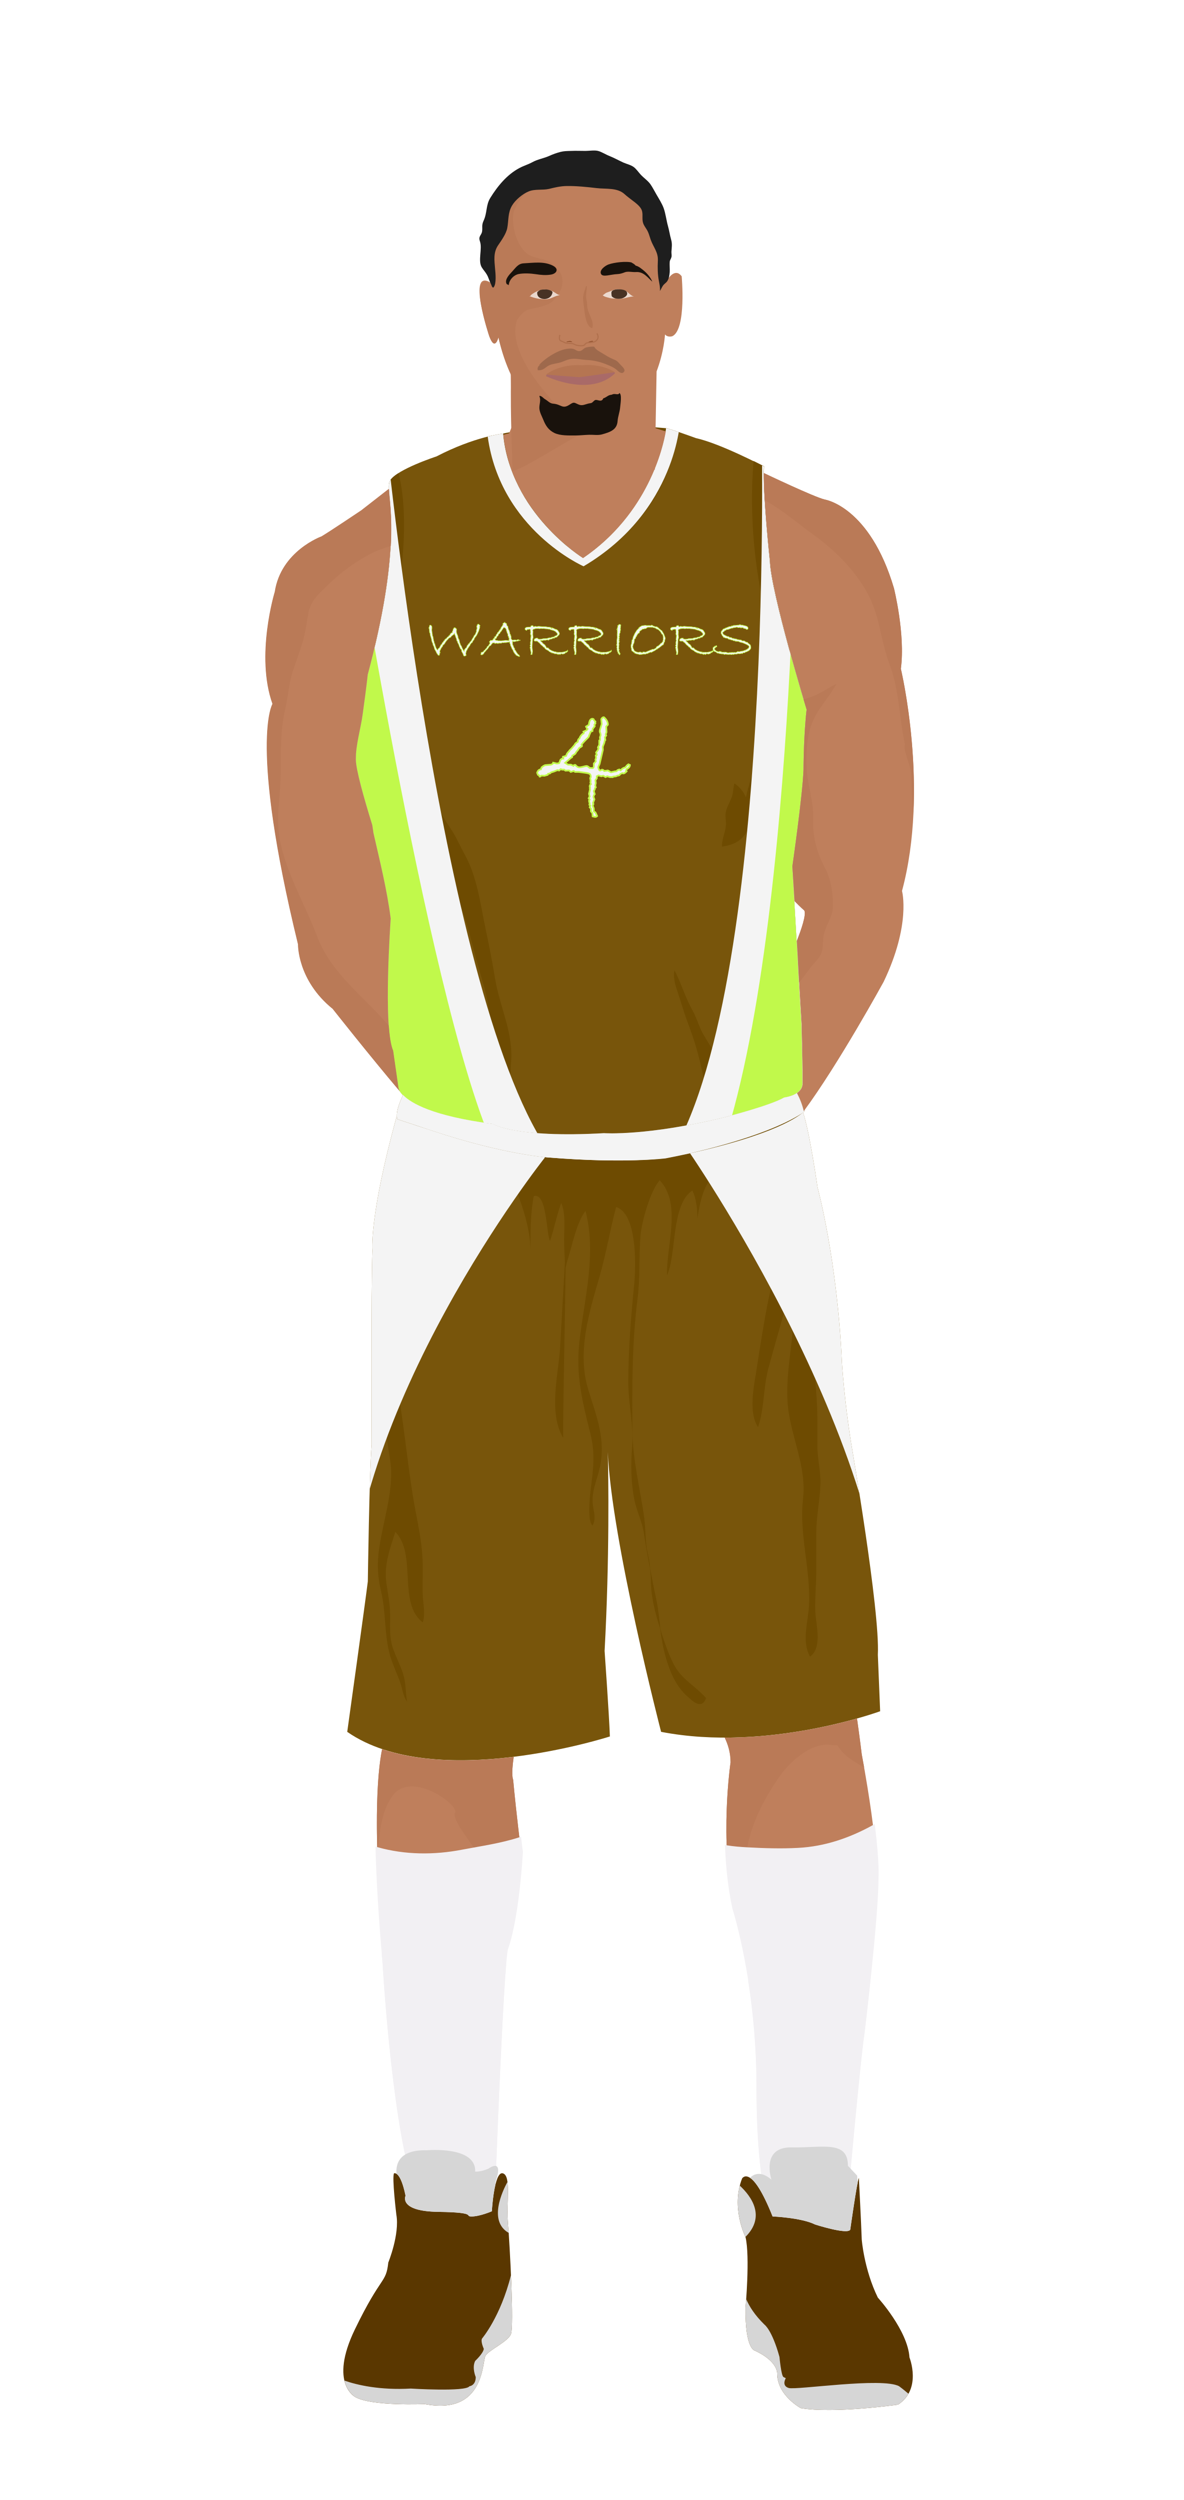
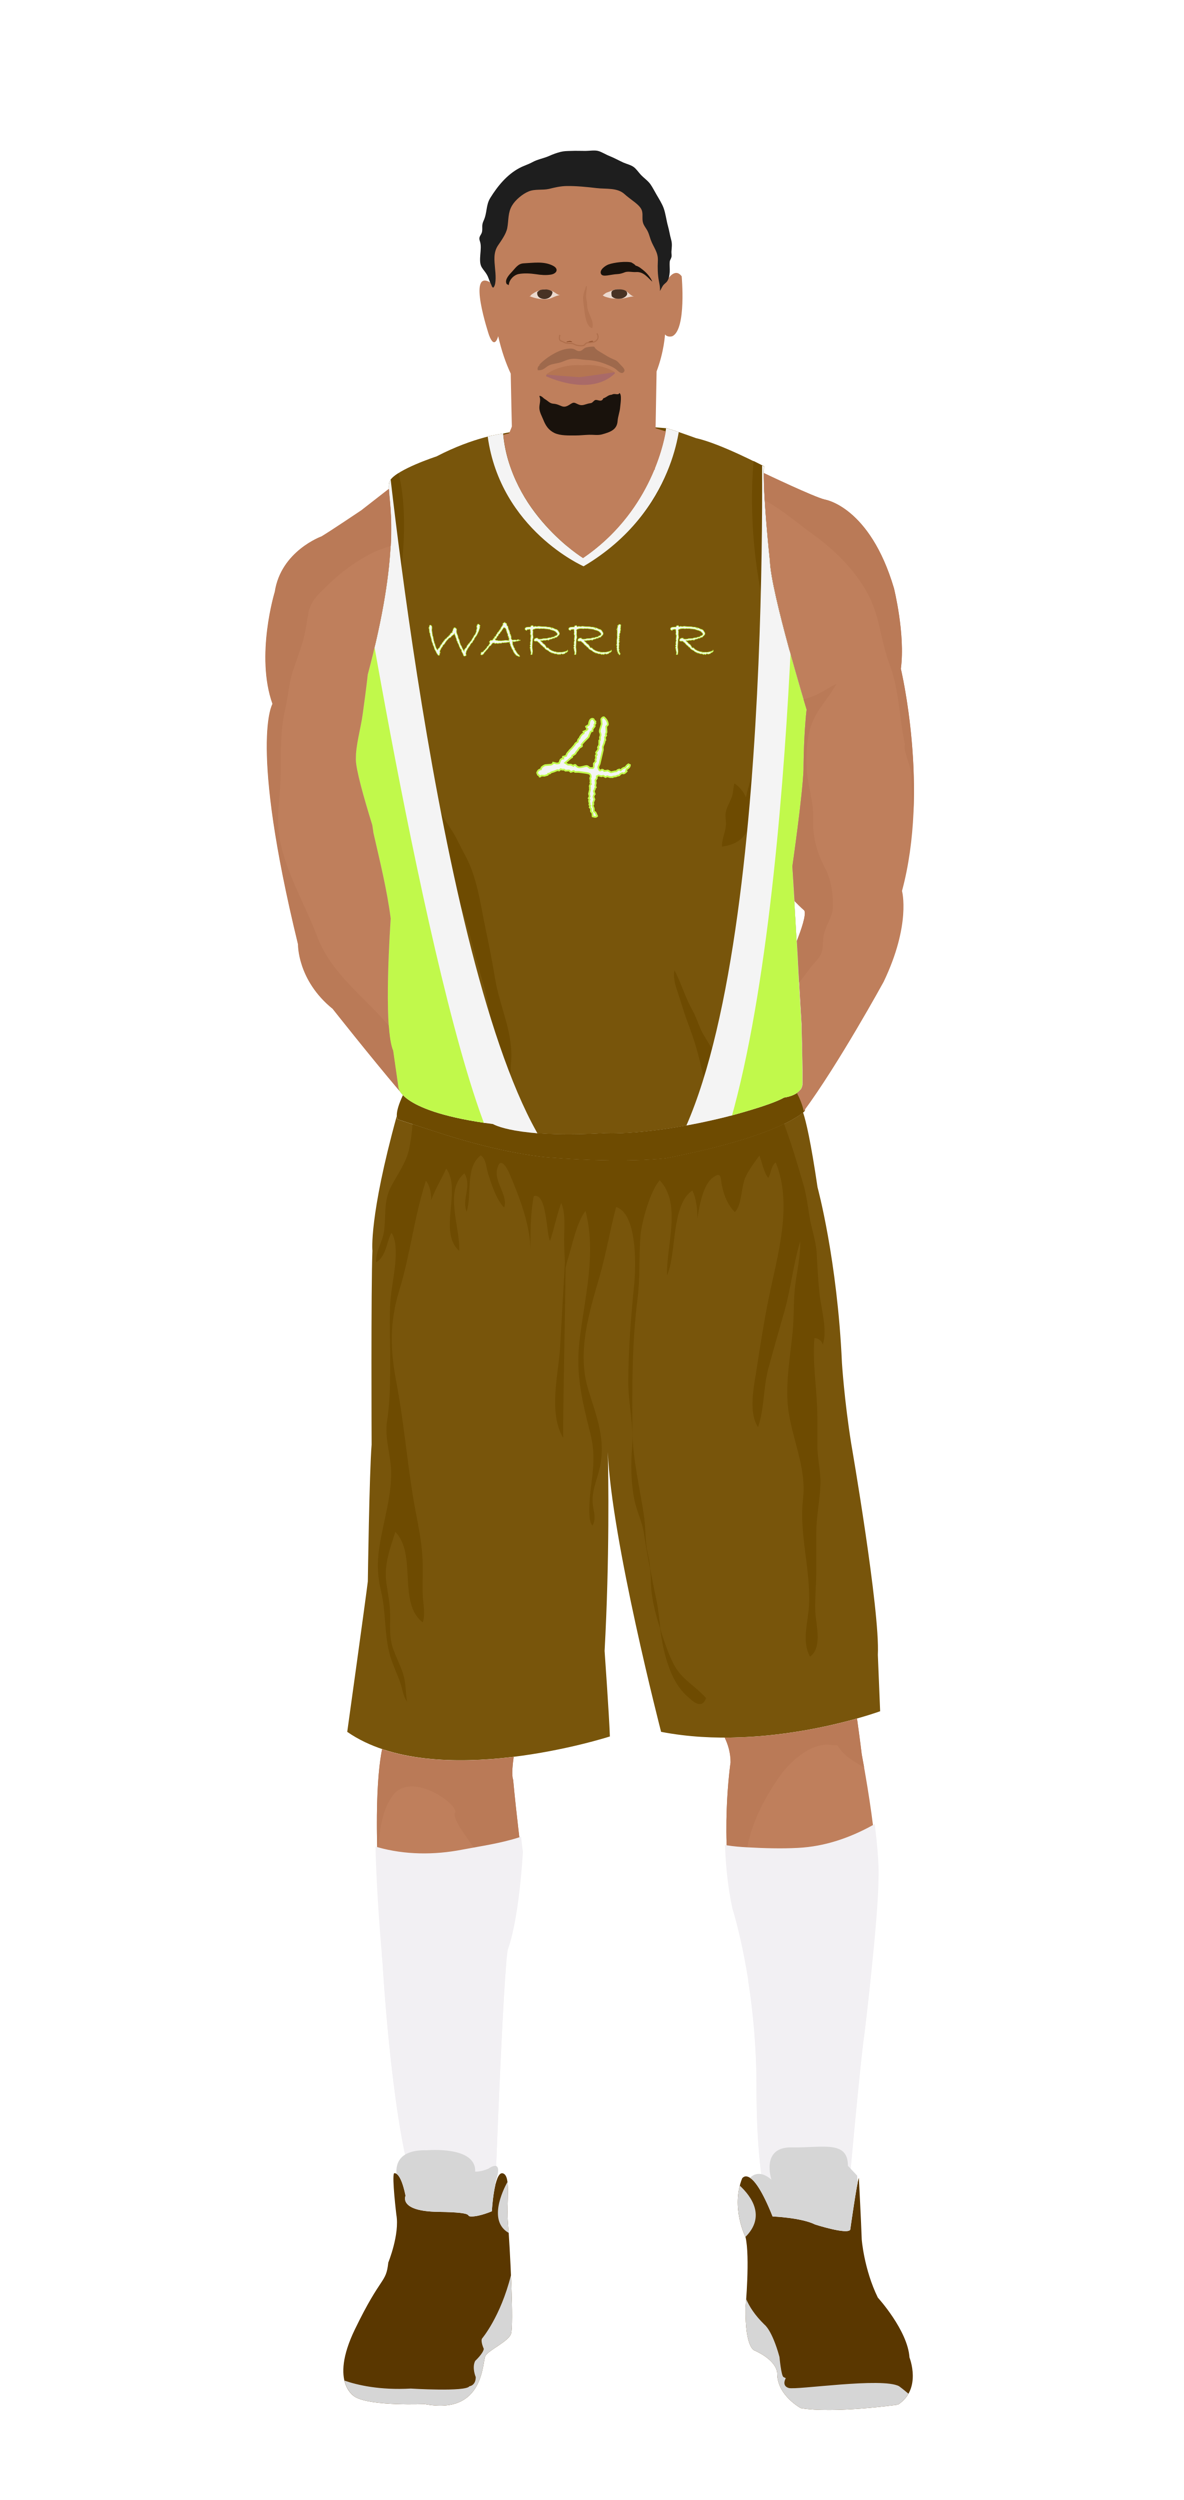
<svg xmlns="http://www.w3.org/2000/svg" xmlns:xlink="http://www.w3.org/1999/xlink" id="s54ba579330416" x="0px" y="0px" width="1029.1px" height="2172px" viewBox="0 0 1029.1 2172">
  <defs>
    <style type="text/css">
									#s54ba579330416 .uniform{fill:#78550b;}
					#s54ba579330416 .uniform.shadow{fill:#6e4b01;}
								
									#s54ba579330416 .headband .base{fill:#F2F0F3;}
					#s54ba579330416 .headband .shadow{fill:#e8e6e9;}
					#s54ba579330416 .skin{fill:#bf7f5c;}
					#s54ba579330416 .skin.shadow{fill:#ba7a57;}
					#s54ba579330416 .arms .wrap {fill:#000000;stroke-width:4;stroke:#000000}
					#s54ba579330416 .legs .wrap {fill:#DCE5EE;stroke-width:4;stroke:#DCE5EE}
					#s54ba579330416 .legs .socks {fill:#F2F0F3;stroke-width:3;stroke:#F2F0F3}
					#s54ba579330416 .shoes .base{fill:#5a3700;}
					#s54ba579330416 .shoes .sole{fill:#d6d6d6;}
								#s54ba579330416 .waist-base .uniform{fill:#694600;}
				</style>
  </defs>
  <g class="uniform uniform-base">
    <g class="jersey jersey-base">
      <path class="uniform" d="M324.6,723.6c5.6,24.6,11.8,49.4,15,74.4c0,0-6.9,94.4,2,114.8l4.6,31.9c0,0,0.9,21.2,82.3,31.8c0,0,19.5,12.4,96.4,8c0,0,38,2.7,106.2-14.2c0,0,38-9.7,50.4-16.8c0,0,15.9-1.8,15.9-12.4c0-10.6-0.2-23.7-0.9-51.5c0,0-2.7-42.5-3.3-58.4c0,0-3.8-66.1-4.6-78.5c0,0,8.8-61,9.7-84c0,0,0-29.2,2.7-52.2c0,0-31-101.7-31.9-129.2c0,0-6.4-60.2-5.1-82.1c0,0-37.8-19.9-59.1-24.6c0,0-21.9-8-25.9-8.6c0,0-8,69-72.3,112.8c0,0-63.3-39.2-69.4-108.2c0,0-24.8,2.7-57.9,19.9c0,0-34.1,11.1-40.3,20.8c-6.2,9.7,15,39.8-19.5,169c0,0.1,0,0.2,0,0.3c-1.4,11.4-2.8,22.8-4.4,34.2c-1.8,12.6-6.1,26.6-5.9,39.2c0.1,8.7,6.8,32.3,14.3,56.9" />
      <path class="uniform shadow" d="M323.6,716.8c7.7,25.1,16.4,51.1,20.1,63.2c5.9,19.1,7.8,36,7.8,56.5c0,13.7-3.5,25.5-6.7,38.5c-1.8,7.5-4.8,23.2-0.1,30c1.5-4.8,3.2-9.7,4.8-14.4c2,11.6,5.2,29.3,13.3,38.7c4.7,5.4,21.2,20.9,29.2,16.7c-3.4-8.5-9.9-15-17.2-20.5c-6.8-5.1-18.4-5.7-16.7-15.8c2.1-12.8,16.7-3.4,21.7,2.4c4,4.6,21.5,28.1,27.4,20.6c-9.6-11.3-28.8-25.5-31.9-40.5c6.6,1.6,17.7,6.8,23,11.4c6.1,5.3,9.3,13.2,12.9,20.2c3.9,7.7,9.9,17.5,11.2,26c0.4,0,1.4,0.1,1.9,0.1c1-18.7-15.7-31-19.1-47.7c-2.6-12.6-6.2-25.7-10-37.8c-1.6-5.3-3.7-14.9-7.6-18.8c-1.8-1.9-5.1-2.1-6.5-3.7c-4.8-5.3-6.5-18.1-8.3-24.8c-2.7-9.9-7.8-17.5-12.8-26.5c-10.3-18.7-17.7-45.6-15.7-67c2,1.6,4,3,6.4,3.4c0.1-2.9,0.5-5.9,1.2-8.7c3.6,7.3,8.8,14.4,12.9,21.6c6.9,12.2,4,30.2,12.6,40.8c1.2-4.7,2.7-11.5,7.7-13.3c0.2-4.9-0.4-10.4,0.6-14.9c4.5,9.2,8.2,19.2,12.3,28.7c8.4,19.5,12.2,39.5,18.1,59.8c4.3,14.9,9.3,30.2,9.6,45.8c0.1,6.3-0.5,12.5,0.8,18.7c0.9,4.7,4.2,38.4,13.3,35.8c4.6-1.3,4-13.6,4.3-17.2c2.6-26.3-9.5-48.4-13.7-73.5c-2.4-14.6-5.1-28.3-8.2-43c-4.7-22.2-7.3-45.6-18.4-65.5c-4-7.1-7-14.6-11.3-21c-5.4-8-10.6-16.2-14.1-25.7c-2.5-7-3.7-14.9-7.2-21.5c-3.2-6-8.6-10.3-11.2-16.9c-1.5-3.9-2.1-8-3.2-12c-2.8-10.5-8.7-21.2-10.2-31.8c-1.6-11.3,5.4-30.4-0.5-39.6c-0.1,5.7-3.1,11-3.4,16.8c-0.3,4-0.8,7.9-1.2,11.9c-1.6,18.5,8.7,40.8,3.2,58.1c-3.4-4-2.9-12.3-3.9-17c-3-15.1-6.7-28.3-14.3-42.2c4.7,11.9,4.8,27.3,4.9,40c0,9-2.3,17.2-2,26.3c0.3,8.8,2.9,17.1,3.9,25.7c-6.4-5.9-11.3,20.1-9,30.3" />
      <path class="uniform shadow" d="M660.1,650c0.5-11.7-0.1-23.1,2.5-34.4c1.1-4.9,2-9.6,2.1-14.6c0.2-7.3-0.3-15.1,0.1-22.2c8.2,10.1,11.9,22.7,19.1,33.2c1.6-4.2,0.5-10.4,0.7-15.1c7.3,7,11,25.7,11.9,35.4c1.5,16.6-4.4,33.9-8.1,49.9c-2.7,11.9-3.5,24.1-5.2,36.1c-2.2,15.5-7.6,30.4-6.5,46.5c7.1-1.3,7.5,10.2,6.6,14.9c-2.5,13.6-5.1,23.4-4.7,37.4c0.3,10.3-2.1,18.9-4,28.8c-0.8,4.1-5.6,11.5-4.9,14.6c9.6-2.8,4.5-17.3,10.9-19.4c0.7,10.5-3.3,18.2-3.9,28.2c-0.5,8.7,1.1,16.9,2.1,25.4c2.1-1,3.5-3.2,3.7-5.5c-5.7,7.8-14.4,11.6-19.5,20.1c-5.2,8.6-9.2,19.4-8.8,29.5c5.8-2.7,12.5-7.4,15.7-13.1c2.9-5,2.9-8.3,7.4-12.3c-9.7,11.7-19.8,20.7-33.3,27.3c-4.8,2.3-8.8,3.3-12.4,7.4c-2.2,2.5-4.3,9-9.2,8.1c-7.2-1.3-11.9-24.9-13.5-31.6c-2.9-12.9-6.6-24.2-11.2-36.4c-3.2-8.5-5.7-17.4-8.6-26c-2-5.8-4.4-13.7-2.8-19.3c5.8,11.3,9.2,23.4,15.5,34.6c4.3,7.7,6.1,16.1,10.9,23.4c3.2,5,8.4,16.2,15,16.5c7.1,0.3,9.7-10.3,11.7-15.5c3.6-9.2,5.9-18.7,5.1-28.7c-6.7,4.3-12.6,15.5-20,17.6c1.4-10,5.9-20,9.7-29.6c4.6-11.7,3.7-24.4,7.3-36.6c6.2-20.7,10.5-42.1,16.7-62.9c6.9-23.3,15.6-61.2,6.3-85.4c-5.1,4.4-4.9,13.3-6.2,19.6c-1.6,7.6-3.8,15.4-7,22.5c-4.8,10.7-11.6,15.3-23.7,17.1c-0.4-6.1,2.7-12,3.3-18.1c0.4-3.8-0.8-8.1-0.1-11.8c1.1-5.7,4.9-10.4,6-16c0.7-3.1,0.6-6.1,1.5-9c4.1,2.4,8.3,7.5,10,12.1c2.3-10.1,5.6-20.2,8.4-30.1c1.6-5.6,2.2-11.3,5.3-16.6" />
      <path class="uniform shadow" d="M424.4,379.2c11.1,80.6,82.8,112.2,82.8,112.2c80.8-47.9,81-116.6,81-116.6l-9-2.8c0,0-8,69-72.3,112.8c0,0-63.3-39.2-69.4-108.2l-11.5,2.2C425.4,378.9,424.9,379,424.4,379.2z" />
      <path class="uniform shadow" d="M506.8,484.8C571.2,441,579.2,372,579.2,372c-88.3-7.5-141.8,4.6-141.8,4.6C443.6,445.6,506.8,484.8,506.8,484.8z" />
      <path class="uniform shadow" d="M346.4,411c-3.3,2.1-5.9,4.2-7.2,6.3c-6.2,9.7,15,39.8-19.5,169c0,0.1,0,0.2,0,0.3c-1.4,11.4-2.8,22.8-4.4,34.2c-1.7,12.3-5.9,25.9-5.9,38.3C358.9,511.6,354,440.6,346.4,411z" />
      <path class="uniform shadow" d="M664.1,405.1c0,0-3.6-1.9-9.1-4.6c-2.9,33-6,131.5,45.4,222.1c0.2-2.1,0.4-4.2,0.6-6.3c0,0-31-101.7-31.9-129.2C669.2,487.2,662.8,427,664.1,405.1z" />
    </g>
    <g class="waist waist-base">
      <path class="uniform shadow" d="M681.6,953.4c-12.4,7.1-50.4,16.8-50.4,16.8C563,987.1,525,984.4,525,984.4c-77,4.4-96.4-8-96.4-8c-52.5-6.8-71.5-18.1-78.3-25.2c-8.3,17.5-4.6,21.2-4.6,21.2c2,0.7,30.5,10,30.5,10c63.7,21.2,101.5,23.2,101.5,23.2c65.7,5.3,100.9,0.7,100.9,0.7c102.8-19.9,120.8-41.1,120.8-41.1c1.3-3.2-0.9-11.1-3.6-18.6C691.5,952.3,681.6,953.4,681.6,953.4z" />
    </g>
    <g class="shorts shorts-base">
      <path class="uniform" d="M763,1437.6c2-38.5-23.2-183.8-23.2-183.8c-6-37.8-8-69.7-8-69.7c-4-89.6-21.2-152.6-21.2-152.6c-5.9-39.9-10-57.4-12.6-65.1c-5.6,4.8-31.3,22.8-119.5,39.9c0,0-35.2,4.6-100.9-0.7c0,0-37.8-2-101.5-23.2c0,0-28.5-9.3-30.5-10c0,0-0.6-0.7-0.8-2.7c-24.2,87.8-21.1,116.8-21.1,116.8c-1.3,31.2-0.7,168.5-0.7,168.5c-2,24.5-3.3,118.8-3.3,118.8c-2,16.6-17.9,130.7-17.9,130.7c76.3,53.1,228.3,4,228.3,4c-0.7-19.2-4.6-74.3-4.6-74.3c4.4-80.5,3.3-151.7,2.8-172.8c3,75.8,46.3,243.1,46.3,243.1c92.9,17.9,190.4-17.9,190.4-17.9L763,1437.6z" />
      <path class="uniform shadow" d="M715.2,1168.2c4.1-13.7-1.4-30.5-2.9-44.3c-1.2-11.6-1.8-22.4-2.4-34.2c-0.6-12.1-4.5-21.5-6.4-33.5c-1.5-9.1-2.6-18.2-5.1-26.8c-5-17.4-10.4-35.5-16.9-53.1c-16.5,8-47.3,19.1-103,29.9c0,0-35.2,4.6-100.9-0.7c0,0-37.8-2-101.5-23.2c0,0-9.2-3-17.6-5.7c-0.3,7.2-1.7,15.1-2.6,20.1c-2.2,12.5-10.4,23.3-16.1,34.3c-6.5,12.4-4.2,25-6,38.4c-1.2,9.2-7.4,17.7-6.9,27.2c8.8-5.1,8.8-17,13.3-25.6c7.6,10.5,1.7,38.1,0,51.1c-2.4,18-1.1,36.9-1.1,55.1c0,19.4,0.2,38.8-2.7,57.5c-2.3,15,3.6,30.2,3.6,45.1c0,16.5-3.8,31.3-7.1,47.3c-4.3,20.4-6.6,34.8-1.7,55.2c4.2,17.6,2.8,35.7,7.1,53.2c2.2,9.1,6.4,17.2,9.5,26c1.9,5.3,2.6,12.4,6,16.7c-1.5-9.3-0.8-17-4.1-26.1c-2.4-6.6-5.5-12.8-7.9-19.4c-3.4-9.5-2.7-18.5-2.7-28.8c0-10.9-1.9-18.6-3.3-28.9c-2.1-15.5,3-29.1,7.8-44.2c19.1,19.4,1.8,62.2,23.9,78.6c2.4-7.4,0.2-16.5-0.1-24.3c-0.3-8.9,0.2-17.8,0-26.6c-0.4-20.7-5.4-39.3-8.6-59.4c-5.3-32.8-8.1-66-14.4-98.9c-5.3-27.9-5.8-51.7,2.6-79.1c9.7-31.6,13-64,23.2-95.4c3.2,4.1,4.8,10.7,4.6,16.9c3.5-9.7,8.5-17.5,13.1-27.5c13.5,19.3-7.3,54.8,11.2,71.6c1.1-20.5-13.4-52.2,4.5-67.4c6.8,10.8-2.5,22.6,2,33.3c4.8-14.6-1.5-38.4,12.2-48.9c4.8,3.1,4.7,10.4,6.4,15.7c2.8,8.9,7,22.5,14,29.7c3.6-9.9-8.2-21.9-6.3-32.4c2.4-13.2,8.4-3.2,11.5,4.2c8.5,20.1,17.6,44,17.7,65.9c0-16.7-0.2-31.5,2.8-47.7c11.5-3.3,10.7,31.4,14.1,39c3.8-10.8,5.8-22.3,9.8-33c4,9.3,2.5,21.4,2.5,31.5c0,6.7,0.4,13.5,0.7,20.3c-1.3,23.1-4.3,75-4.3,75.5c-1.8,23-9.9,55.6,2.8,76.7c-0.3-22.2,1.7-107.6,2.1-147.6c0.6-2.8,1.3-5.7,2.2-8.5c3.7-11.9,7.6-31.5,15.1-41c9.8,37.4-1.1,76.6-5.3,113.5c-3.3,29.4,2.6,52.1,9.5,79.8c4.6,18.4,2.4,31.5,0.2,49.5c-0.7,5.8-2.9,27.2,1.8,30.5c3.6-7.2,0.3-13.3,0-20c-0.6-10.5,3.7-19.5,6-29.4c5.8-25-2.4-44.7-9.8-68.7c-10-32.7,0.8-67,10-98.9c5.7-19.8,9-40.2,14.2-59.7c18.2,5.5,17.3,50.3,15.8,66.1c-2.8,28.8-5.2,57-5.2,86c0,19.4,4.9,37.3,3.3,56.4c-1.2,14.8-1,31.3,2,45.9c2,9.8,6.7,18.8,8.2,28.7c1.6,10.7,3.5,21.2,5.5,31.6c0.2,2.5,0.5,6,0.5,7.5c0.1,15.5,3.4,29.3,8.1,43.7c0.9,7,2.5,16.3,4.3,22.8c3.8,14.2,9.1,27.1,19.3,36.3c4.3,3.8,12.5,12.3,16.4,1.6c-8.8-10.1-20.3-15.8-27-27.4c-5-8.8-8.1-18.5-11.4-28.1c-0.3-0.8-0.9-3.1-1.3-4.8c-1.1-9.2-1.9-18.5-4-27.5c-1.6-7.2-3.5-17.6-4.9-25.1c-0.4-4.3-1.1-8.6-2.1-13c-2.4-10.4-1.6-20-3-30.4c-3.5-25.4-10.1-50.1-10.3-76.2c-0.3-38.4-0.4-76.3,4.4-114.1c2.4-18.4,1.1-36.7,2.6-54.8c1-12.4,8.4-39.1,16.7-48.4c19.5,20.3,5.4,57.7,6.4,82.5c8.4-18.6,3.4-61.4,22-73.7c3.1,6.4,4.5,15.5,4.3,24.4c2.2-14,5.7-30,13.5-35.6c7.9-5.7,6.3-0.1,8,7.6c1.8,8.2,5,16.3,11.1,22.4c6.3-6.2,5.4-22.1,9.3-30.5c3-6.4,8.3-13.6,12.1-18.6c2.1,5.6,3.9,15.1,7.7,19.4c2.8-5.1,2.2-9.9,6.4-13.5c15.2,37.2,1.4,81.1-6.2,118.7c-4.1,20.3-7.3,40.9-10.4,61.1c-2.2,14.3-7.4,37.3,1.3,50.2c5.7-16.8,4.4-34.9,9.2-52c4.4-15.9,8.6-31,13.2-46.9c6-20.5,8.2-42.7,14.2-62.5c0.3,13.6-3.1,26.9-4.6,40.5c-1.3,12.5-0.7,25-1.9,37.5c-2,21.2-6.4,44.7-4.1,66c2.9,26.5,16.2,51.9,13.1,79.4c-3.6,32.2,6.9,61.6,5.1,93.5c-0.8,14.3-6.5,30.6,1,43.9c11.2-8.4,4.8-28.4,4.5-40c-0.3-11.6,0.9-23.3,0.9-35c0-10.9,0-21.7,0-32.6c0-14.4,3.1-27.8,3.6-42c0.4-11.4-2.7-22.4-2.7-33.9c0-8.4,0-16.8,0-25.2c0-22.3-4.5-46.3-2.5-68.1C711.6,1162.6,714.2,1164.9,715.2,1168.2z" />
    </g>
  </g>
  <g class="mask-shorts">
    <g>
      <defs>
-         <path id="s54ba579330416-shorts-clip-path-def" d="M763,1437.6c2-38.5-23.2-183.8-23.2-183.8c-6-37.8-8-69.7-8-69.7c-4-89.6-21.2-152.6-21.2-152.6c-5.9-39.9-10-57.4-12.6-65.1c-5.6,4.8-31.3,22.8-119.5,39.9c0,0-35.2,4.6-100.9-0.7c0,0-37.8-2-101.5-23.2c0,0-28.5-9.3-30.5-10c0,0-0.6-0.7-0.8-2.7c-24.2,87.8-21.1,116.8-21.1,116.8c-1.3,31.2-0.7,168.5-0.7,168.5c-2,24.5-3.3,118.8-3.3,118.8c-2,16.6-17.9,130.7-17.9,130.7c76.3,53.1,228.3,4,228.3,4c-0.7-19.2-4.6-74.3-4.6-74.3c4.4-80.5,3.3-151.7,2.8-172.8c3,75.8,46.3,243.1,46.3,243.1c92.9,17.9,190.4-17.9,190.4-17.9L763,1437.6z" />
-       </defs>
+         </defs>
      <clipPath id="s54ba579330416-shorts-clip-path">
        <use xlink:href="#s54ba579330416-shorts-clip-path-def" overflow="visible" />
      </clipPath>
    </g>
  </g>
  <g class="mask-jersey">
    <g>
      <defs>
        <path id="s54ba579330416-jersey-clip-path-def" d="M324.6,723.6c5.6,24.6,11.8,49.4,15,74.4c0,0-6.9,94.4,2,114.8l4.6,31.9c0,0,0.9,21.2,82.3,31.8c0,0,19.5,12.4,96.4,8c0,0,38,2.7,106.2-14.2c0,0,38-9.7,50.4-16.8c0,0,15.9-1.8,15.9-12.4c0-10.6-0.2-23.7-0.9-51.5c0,0-2.7-42.5-3.3-58.4c0,0-3.8-66.1-4.6-78.5c0,0,8.8-61,9.7-84c0,0,0-29.2,2.7-52.2c0,0-31-101.7-31.9-129.2c0,0-6.4-60.2-5.1-82.1c0,0-37.8-19.9-59.1-24.6c0,0-21.9-8-25.9-8.6c0,0-8,69-72.3,112.8c0,0-63.3-39.2-69.4-108.2c0,0-24.8,2.7-57.9,19.9c0,0-34.1,11.1-40.3,20.8c-6.2,9.7,15,39.8-19.5,169c0,0.1,0,0.2,0,0.3c-1.4,11.4-2.8,22.8-4.4,34.2c-1.8,12.6-6.1,26.6-5.9,39.2c0.1,8.7,6.8,32.3,14.3,56.9" />
      </defs>
      <clipPath id="s54ba579330416-jersey-clip-path">
        <use xlink:href="#s54ba579330416-jersey-clip-path-def" overflow="visible" />
      </clipPath>
    </g>
    <g>
      <defs>
-         <path id="s54ba579330416-waist-clip-path-def" d="M681.6,953.4c-12.4,7.1-50.4,16.8-50.4,16.8C563,987.1,525,984.4,525,984.4c-77,4.4-96.4-8-96.4-8 c-52.5-6.8-71.5-18.1-78.3-25.2c-8.3,17.5-4.6,21.2-4.6,21.2c2,0.7,30.5,10,30.5,10c63.7,21.2,101.5,23.2,101.5,23.2 c65.7,5.3,100.9,0.7,100.9,0.7c102.8-19.9,120.8-41.1,120.8-41.1c1.3-3.2-0.9-11.1-3.6-18.6 C691.5,952.3,681.6,953.4,681.6,953.4z" />
-       </defs>
+         </defs>
      <clipPath id="s54ba579330416-waist-clip-path">
        <use xlink:href="#s54ba579330416-waist-clip-path-def" overflow="visible" />
      </clipPath>
    </g>
  </g>
  <defs>
    <style type="text/css">
#s54ba579330416 .uniform{fill:#78550b;}
#s54ba579330416 .uniform.shadow{fill:#6e4b01;}
#s54ba579330416 .uniform-pattern .pattern-1{fill:#f4f4f4; stroke:#f4f4f4;}
#s54ba579330416 .uniform-pattern .pattern-2{fill:#f4f4f4; stroke:#f4f4f4;}
#s54ba579330416 .uniform-pattern .pattern-3{fill:#c1f94b; stroke:#f4f4f4;}
#s54ba579330416 .uniform-pattern .identifiers .logo path{ fill:#f4f4f4; stroke-width:20; stroke:#c1f94b;}
#s54ba579330416 .uniform-pattern .identifiers .number path{ fill:#f4f4f4; stroke-width:20; stroke:#c1f94b;}
</style>
  </defs>
  <g class="uniform-pattern">
    <g class="shorts" clip-path="url(#s54ba579330416-shorts-clip-path)">
      <path class="pattern-1" d="M473.2,1005.3c0,0-173.2,217.7-171.4,412.7l-47.7-478.8L473.2,992V1005.3" />
      <path class="pattern-1" d="M595,994c0,0,192,273,177,471l-41-547L595,994z" />
    </g>
    <g class="jersey" clip-path="url(#s54ba579330416-jersey-clip-path)">
      <path class="pattern-1" d="M334.2,372c0,0,48.9,501.6,144.9,632.1s-5.9,1.2-5.9,1.2l-210.1-38.9L334.2,372z" />
      <path class="pattern-1" d="M831.3,935.8l-169-576.3c0,0,13.3,504.9-82.2,650.4" />
      <path class="pattern-3" d="M309.3,464c0,0,73.7,462,129.7,550l-184.9-28.6L309.3,464z" />
      <path class="pattern-3" d="M691,436c0,0-5,511.8-96,626.4l185-37.4l-74.3-583L691,436z" />
    </g>
    <g class="waist" clip-path="url(#s54ba579330416-waist-clip-path)">
      <path class="pattern-2" d="M686.8,946.9c-13,7.9-52.8,18.8-52.8,18.8c-71.3,18.8-111.2,15.8-111.2,15.8    c-80.6,5-101-8.9-101-8.9c-23.1-3.2-39.9-8.2-52.2-13.5c-17-7.3-25.4-15.3-29.6-19.9c-8.7,19.5-5,29-5,29c2.1,0.7,32,11.1,32,11.1    c66.7,23.8,106.3,26,106.3,26c68.8,5.9,105.6,0.7,105.6,0.7c107.7-22.3,126.4-46,126.4-46c1.3-3.5-1-12.4-3.7-20.8    C697.2,945.7,686.8,946.9,686.8,946.9z" />
    </g>
    <g class="collar" clip-path="url(#s54ba579330416-jersey-clip-path)">
      <path class="pattern-2" d="M424.4,379.2c11.1,80.6,82.8,112.2,82.8,112.2c80.8-47.9,83.5-126.7,83.5-126.7l-11.3,4.7    c0,0-8.1,71.6-72.5,115.4c0,0-67.2-44.4-70.2-112.8l-18.9-24.6C417.3,347.5,424.9,379,424.4,379.2z" />
    </g>
    <g class="identifiers">
      <g class="logo">
        <svg x="370px" y="500px" width="290px" height="120" viewBox="0 0 503 85.5">
          <g transform="matrix(1 0 0 1 0 57)">
            <g transform="scale(0.042) translate(0, 0)">
              <path transform="translate(0,0) rotate(180) scale(-1, 1)" d="M1952,1018l-23,-39C1938,969 1942,961 1942,956C1942,954 1941,951 1940,948C1939,945 1937,940 1934,935C1931,929 1927,917 1923,898C1918,879 1913,861 1907,844C1901,827 1896,814 1892,805C1887,796 1884,789 1881,784C1878,779 1876,777 1876,776l-21,-49l-24,-43l0,-6l-84,-113l-12,-45l-41,-47l-27,-61l-29,-11l-12,-26C1608,362 1597,346 1593,328l-12,-29l-20,-18l-13,-25l-51,-72l-8,-24C1486,150 1482,142 1476,135l-22,-26l0,-37l-18,-35l14,-84C1442,-55 1428,-61 1409,-66C1405,-70 1399,-72 1391,-72l-27,13l-27,77l-45,78l-2,58l-41,36l-22,52C1218,253 1211,269 1205,290l-14,42C1186,349 1179,365 1169,379l-14,21C1150,408 1146,416 1145,425l-4,34l-21,14l-16,80l-33,74l4,14C1049,680 1036,712 1036,737l0,11C1027,744 1017,730 1006,707l-23,-21C971,680 948,663 915,635l0,-2C915,622 908,612 895,605C881,597 871,591 866,588C857,588 849,585 842,580C834,575 824,565 812,550C800,535 791,524 785,519l-23,-21l-47,-62l-49,-78C646,343 634,333 629,329C624,325 615,312 604,289C600,269 597,259 594,258l-23,-8l0,-25l-18,-8l-14,-41C529,162 522,146 518,129C507,124 502,117 502,109l4,-11l0,-6C506,80 510,70 518,61l-14,-2l8,-20C509,27 502,18 492,12l4,-14l0,-10C496,-34 488,-45 471,-45C459,-45 450,-41 444,-33l-55,80l-10,29l-57,102l-23,84l-37,74l-6,47l-25,47l-20,76l0,26l-51,168l8,27l-11,12C156,740 155,743 153,748C151,752 149,758 146,765C143,772 140,779 137,786l0,37l-10,88l-14,21l12,33C133,975 137,986 137,997l0,9C141,1027 149,1038 160,1038C176,1038 191,1030 204,1015C217,999 223,979 223,954l0,-8l-6,-14l8,-10l-8,-33l0,-33l25,-174l-2,-18l22,-46l21,-131l12,-26l18,-86l15,-6l0,-27l10,-20C341,316 343,299 346,270l12,-4l11,-55l14,-6C400,165 415,144 428,143C443,177 452,196 455,201l16,0l35,43l8,25C517,277 525,288 539,303l0,19C539,327 553,338 582,356l8,37l45,47l14,33l29,12C679,516 693,534 719,537l6,18C744,555 754,558 754,565l0,6l14,19C774,604 782,612 793,614C820,629 834,644 834,659l0,5l22,2C868,679 876,698 881,721l14,0l20,37l17,0C939,758 948,764 958,776l0,39l18,24C979,844 982,852 984,863l7,42C1014,920 1026,931 1026,938C1026,941 1025,943 1024,944l33,0C1078,919 1093,906 1104,903l4,-29l-6,-53l6,-63l51,-127l-4,-29l13,-22C1172,573 1176,557 1180,532l18,-12l23,-114l16,-34C1242,361 1247,344 1251,319l25,-22l35,-88C1354,131 1378,92 1384,92l0,2C1384,95 1383,97 1382,100l9,60l26,18l4,23C1426,206 1439,215 1460,227l19,39l4,20C1484,292 1493,305 1509,324C1526,330 1534,342 1534,360l0,9l29,6l24,47l51,55l45,82l31,45l25,55l27,29C1777,699 1787,719 1798,748l31,79l-12,15l20,43l-6,18l16,8l0,17l2,18l-18,19C1832,987 1838,1007 1849,1024l-6,14l15,0C1863,1063 1872,1075 1884,1075C1893,1075 1901,1071 1909,1063z" />
              <path transform="translate(2018,0) rotate(180) scale(-1, 1)" d="M1376,506C1376,496 1371,489 1362,485l-33,11l-37,-29l-43,6C1232,461 1213,455 1192,455C1176,455 1166,451 1161,444C1144,451 1129,455 1114,455C1100,455 1091,450 1087,440C1090,433 1095,427 1102,422l-6,-21l6,-69l26,-39l5,-37l45,-66l-7,-30l31,-29l47,-80C1274,22 1288,2 1292,-10l37,-19l14,-32l15,-11l-27,-20l-33,26l-20,0l-27,21l-20,0l-19,35l-20,10C1176,32 1158,57 1139,76l0,20l-19,17l-2,32l-31,33l-43,103l-14,18l-7,51C1022,355 1014,371 997,397l0,43l-24,0l-27,-18l-41,8l-28,-18l-11,10l-22,-14l-6,14C835,422 828,420 818,416C807,412 796,410 784,410l-26,2l-35,0l-35,-23l-37,8l-51,-4l0,-10l-18,10l-25,-14l-18,14l-33,0l-33,-14l-27,29l-14,-11l-29,11C380,398 349,363 309,303l-33,-8C221,211 192,169 188,168l-18,-10l-57,-74l-11,0l-49,-80l-53,-33l-41,11l8,18l0,29l15,18l-7,14l37,5l25,14C59,89 73,106 78,131C106,138 122,154 127,178C160,197 182,227 193,270l28,11l66,102l0,29C278,419 271,429 266,442l39,35l0,15l47,-5l27,17l6,-8l27,36C406,533 403,536 403,541C403,544 413,552 432,565l8,-12C441,570 448,589 461,612l-6,4l24,2l8,27C504,647 512,654 512,666l0,24C545,718 561,744 561,768l0,4l27,4l6,29l14,4l21,43l14,-10l-10,22C653,866 664,879 666,903l14,-8l0,41l14,0l0,29C697,968 704,975 717,986C730,997 738,1011 741,1030l23,23l-14,32C769,1110 786,1122 803,1122l4,0l12,19l14,-21C836,1116 842,1112 851,1107l34,-17l4,-52C898,1030 907,1016 915,997l17,-6l4,-45l16,-61l27,-47l18,-66l4,-43l29,-39l-8,-16l22,-25l0,-31l5,-28C1049,585 1046,578 1040,569C1061,520 1085,496 1112,496l39,8l47,0C1213,500 1225,498 1235,498C1252,498 1266,502 1276,510C1285,518 1291,522 1294,522C1298,522 1310,516 1331,504M987,557C978,580 967,595 954,602l11,29l-27,14l-8,78l-25,39l-4,33l-14,28l0,11l-6,0l-4,44C877,883 873,890 866,900l-14,22C849,926 844,931 836,937C827,943 814,950 797,958l-23,-12l-14,-24l-49,-70l-12,-23C696,822 680,805 651,776l-8,-33l-43,-22C590,669 570,639 539,631l-19,-62l-41,-16l0,-21l-6,-26C497,499 514,492 524,485l25,2l41,-10C598,474 604,473 608,473C614,473 624,474 637,477C638,478 641,479 645,479C647,479 652,478 661,475C669,472 677,471 684,471l27,6l80,6l65,9C898,486 925,483 936,483C967,483 983,490 983,504C983,513 977,524 965,539z" />
              <path transform="translate(3520,0) rotate(180) scale(-1, 1)" d="M1573,137C1578,122 1581,113 1581,109C1581,103 1575,95 1563,86C1550,76 1536,64 1520,51l-23,8l-27,-41C1448,17 1427,11 1407,0l-59,14l-33,-14l-10,-18C1286,-3 1273,4 1268,4C1265,4 1264,2 1264,-2l-11,2l-18,-18l-18,22l-15,-6C1191,7 1180,12 1169,12l-65,0l-19,21l-22,-4l-33,18l-20,-10l-15,24l-30,0l-19,23l-24,0C920,84 916,89 910,99C903,109 894,118 881,125l-62,33C783,175 755,205 735,248l-24,0l-33,41l-60,47l-67,78l-19,6l-31,33C498,457 484,463 459,471C450,466 441,463 434,463C428,463 421,466 414,471l0,-2C414,468 413,467 410,467l-21,0l-20,29C376,504 381,518 383,537l25,8l0,12l26,6C443,570 451,573 459,573C464,573 470,571 476,568C482,565 486,563 487,563C489,563 491,565 494,569C500,544 529,532 580,532C625,532 659,536 684,545l0,6l154,6C873,575 911,584 950,584l13,-4l34,12l9,12l24,-2l31,12l22,0C1094,614 1101,615 1104,618C1107,620 1108,625 1108,633l0,8C1125,643 1133,646 1133,649C1184,662 1210,685 1210,717C1210,732 1203,747 1188,762l-68,65l-16,0C1073,846 1053,856 1044,856l-20,0l-41,18l-25,0l-26,21l-47,0l-19,8l-112,8l-19,11l-12,-7l-23,7l-22,-7l-60,7l-61,-11l-33,11l-37,-4l-32,4l-25,-11l-18,7l-37,-23l-29,4C337,879 326,862 315,848l13,-29l-6,-119l14,-102C321,551 314,521 313,510l-14,-262l16,-150l-12,-80l0,-20C303,-13 290,-18 264,-18l-8,0l10,79l-10,31l-18,84l12,8C233,205 225,218 225,225C225,238 233,251 248,266l-17,33l-2,0C226,299 225,300 225,301C225,308 233,327 250,358C241,368 236,381 236,397l6,33l0,16C251,463 256,478 256,489C256,502 251,518 242,537l14,34l-6,31l12,10C258,618 256,625 256,633C256,643 261,659 270,682l-20,-4l-12,55l10,39l-10,84l10,10C227,888 210,899 199,899l-6,0l-15,-14l-47,4l-31,-39C86,861 73,868 61,870C50,884 45,895 45,903C45,910 47,916 50,923C53,929 58,935 65,940l27,18l62,7l84,4l18,14l0,6C256,1010 272,1020 303,1020l25,0C335,991 348,977 365,977C369,977 383,983 408,995l51,-12l80,12l106,-12l150,-4l75,-14l58,0l22,-19C952,954 956,958 963,958C968,958 975,954 983,946C983,937 986,929 991,922l21,-4l0,26l82,-33l28,-22l4,6C1138,888 1156,883 1180,881l14,-17l18,-4C1234,826 1251,801 1263,784C1274,767 1280,752 1280,739C1280,714 1270,693 1249,674C1228,655 1205,632 1180,604l-21,-1l-16,-1C1139,602 1127,597 1108,588l-8,-17l-58,0l-16,-14C1023,554 1017,551 1007,548l-30,-9C942,539 912,525 885,496l-33,22l-29,-14C817,508 812,510 807,510C799,510 789,504 776,492l-28,12l-27,-12l-10,12l-37,-21l-49,6C615,489 605,488 594,485l20,-28l50,-43l14,-25l80,-61l18,-33l13,-15C793,276 802,258 815,225l55,-2l62,-63l33,-15l45,-28l43,-13l61,-24l23,4l10,-8l4,4l8,-14l29,6l6,-21l23,15l24,-7l70,7l28,-7l99,17l73,20l5,-12l14,25l31,0z" />
              <path transform="translate(5089,0) rotate(180) scale(-1, 1)" d="M1573,137C1578,122 1581,113 1581,109C1581,103 1575,95 1563,86C1550,76 1536,64 1520,51l-23,8l-27,-41C1448,17 1427,11 1407,0l-59,14l-33,-14l-10,-18C1286,-3 1273,4 1268,4C1265,4 1264,2 1264,-2l-11,2l-18,-18l-18,22l-15,-6C1191,7 1180,12 1169,12l-65,0l-19,21l-22,-4l-33,18l-20,-10l-15,24l-30,0l-19,23l-24,0C920,84 916,89 910,99C903,109 894,118 881,125l-62,33C783,175 755,205 735,248l-24,0l-33,41l-60,47l-67,78l-19,6l-31,33C498,457 484,463 459,471C450,466 441,463 434,463C428,463 421,466 414,471l0,-2C414,468 413,467 410,467l-21,0l-20,29C376,504 381,518 383,537l25,8l0,12l26,6C443,570 451,573 459,573C464,573 470,571 476,568C482,565 486,563 487,563C489,563 491,565 494,569C500,544 529,532 580,532C625,532 659,536 684,545l0,6l154,6C873,575 911,584 950,584l13,-4l34,12l9,12l24,-2l31,12l22,0C1094,614 1101,615 1104,618C1107,620 1108,625 1108,633l0,8C1125,643 1133,646 1133,649C1184,662 1210,685 1210,717C1210,732 1203,747 1188,762l-68,65l-16,0C1073,846 1053,856 1044,856l-20,0l-41,18l-25,0l-26,21l-47,0l-19,8l-112,8l-19,11l-12,-7l-23,7l-22,-7l-60,7l-61,-11l-33,11l-37,-4l-32,4l-25,-11l-18,7l-37,-23l-29,4C337,879 326,862 315,848l13,-29l-6,-119l14,-102C321,551 314,521 313,510l-14,-262l16,-150l-12,-80l0,-20C303,-13 290,-18 264,-18l-8,0l10,79l-10,31l-18,84l12,8C233,205 225,218 225,225C225,238 233,251 248,266l-17,33l-2,0C226,299 225,300 225,301C225,308 233,327 250,358C241,368 236,381 236,397l6,33l0,16C251,463 256,478 256,489C256,502 251,518 242,537l14,34l-6,31l12,10C258,618 256,625 256,633C256,643 261,659 270,682l-20,-4l-12,55l10,39l-10,84l10,10C227,888 210,899 199,899l-6,0l-15,-14l-47,4l-31,-39C86,861 73,868 61,870C50,884 45,895 45,903C45,910 47,916 50,923C53,929 58,935 65,940l27,18l62,7l84,4l18,14l0,6C256,1010 272,1020 303,1020l25,0C335,991 348,977 365,977C369,977 383,983 408,995l51,-12l80,12l106,-12l150,-4l75,-14l58,0l22,-19C952,954 956,958 963,958C968,958 975,954 983,946C983,937 986,929 991,922l21,-4l0,26l82,-33l28,-22l4,6C1138,888 1156,883 1180,881l14,-17l18,-4C1234,826 1251,801 1263,784C1274,767 1280,752 1280,739C1280,714 1270,693 1249,674C1228,655 1205,632 1180,604l-21,-1l-16,-1C1139,602 1127,597 1108,588l-8,-17l-58,0l-16,-14C1023,554 1017,551 1007,548l-30,-9C942,539 912,525 885,496l-33,22l-29,-14C817,508 812,510 807,510C799,510 789,504 776,492l-28,12l-27,-12l-10,12l-37,-21l-49,6C615,489 605,488 594,485l20,-28l50,-43l14,-25l80,-61l18,-33l13,-15C793,276 802,258 815,225l55,-2l62,-63l33,-15l45,-28l43,-13l61,-24l23,4l10,-8l4,4l8,-14l29,6l6,-21l23,15l24,-7l70,7l28,-7l99,17l73,20l5,-12l14,25l31,0z" />
              <path transform="translate(6658,0) rotate(180) scale(-1, 1)" d="M348,1030l-8,-2l-12,-31l12,-6l-6,-45C330,940 328,933 328,926l6,-27l0,-25l-10,-10l10,-12l-15,-37l5,-35l-33,-65l8,-4C296,704 295,696 295,686l4,-31l0,-4l-23,-10l23,-51l-14,0l6,-19l-15,-26l19,-35l-4,-14l-10,0C276,496 274,492 274,483C274,468 282,455 299,444C286,438 278,419 277,387l-3,-22l11,-33l-11,-25l2,-76l-10,-53l21,-10C284,154 281,144 278,138C274,131 272,125 272,119C272,108 279,93 293,76l-14,-4l26,-27l-10,-16l29,-9C320,1 312,-16 301,-29C289,-25 283,-16 283,-2l-27,35l-16,4l8,35l-33,37l14,18l-20,31l6,43C212,208 210,215 207,221l-8,17l16,24l-8,27l8,18l-27,21l21,30l-2,138l14,106l-6,105l10,28l-10,8l6,25l0,37l8,14l-14,4l10,47C210,870 200,875 197,885l28,0l4,33l-14,4l10,24C236,955 242,965 242,975C242,985 238,995 229,1006l13,4l0,18l20,0l12,29l17,6C324,1063 343,1052 348,1030z" />
-               <path transform="translate(7255,0) rotate(180) scale(-1, 1)" d="M1346,551l-19,-45l-6,-62l-18,-18l-21,-66C1280,351 1278,345 1276,341C1274,337 1270,334 1263,331l-22,-9l-121,-97l-28,-14C1083,207 1070,196 1051,178l0,12l-84,-65l-37,-16l-88,-48C829,67 817,70 805,70C796,70 789,67 784,60C779,53 773,49 768,47l-18,4l-33,-31l-17,9l-8,-11l-35,0l-18,-18l-61,4l-99,-18C475,-13 469,-12 461,-12l-31,-4l-35,6l-8,8l-86,14l-41,21l-18,0l0,39l-29,-11l-14,20C193,88 186,94 179,98l-32,15C136,143 130,178 129,217l-10,14l-4,82l28,88l-4,43l19,17l-15,35l35,28l0,29l12,27l0,22l15,25l-6,8l10,6l43,98l80,127C344,870 353,877 358,888C363,898 378,911 401,928l-4,18l25,0l-6,12C431,974 452,986 479,995l15,17l-2,0C492,1013 505,1015 531,1018l94,12l59,-8l45,2l53,0C796,1021 806,1020 811,1020C830,1020 844,1026 854,1038C861,1031 868,1028 877,1028C881,1028 884,1029 887,1030C888,1017 894,1010 907,1010C912,1004 927,1000 952,997l15,-14l30,-4l39,0l56,-29l-13,0l38,-27C1122,920 1128,910 1137,895l30,-14l15,-25l35,-14l68,-113C1290,722 1298,703 1309,672l27,-73C1343,582 1346,570 1346,565M1280,604l-18,47l2,15C1264,673 1262,680 1259,688C1256,696 1242,708 1217,723l-15,39l-12,6l-6,23l-58,61l-51,43l-16,-6l-74,47C978,940 964,944 943,947C921,950 904,956 893,963C893,962 891,961 887,961C884,961 874,962 856,965l-10,-7l-31,11l-20,-11C777,964 765,967 758,967C754,967 748,966 741,963C733,960 727,958 723,958C716,958 712,960 709,963C695,956 684,947 676,938C667,928 654,919 635,911l-29,7l-28,-19l-33,4l-12,-5C529,896 525,894 522,891C519,888 515,884 510,880C505,876 499,872 492,867C485,862 477,856 469,850C460,844 451,838 441,832C436,829 427,815 414,791l2,-29l-37,-16C375,744 367,736 354,721C344,698 332,680 317,666l0,-25C301,634 292,626 289,616l-19,-59l-34,-22C231,452 224,403 215,390C205,377 198,365 195,354C191,343 188,331 187,318C185,305 180,286 172,262l12,-24l6,-37l19,-25C212,172 214,167 215,161l4,-24C245,108 277,87 316,75C355,63 377,58 383,59l66,17l14,-15l33,0l0,-14l32,0l9,25l32,4l82,-10C658,79 667,86 676,86l8,-2C714,103 736,113 750,113l8,0l41,26C804,142 819,144 842,145l26,23C917,169 946,173 953,178C960,183 967,189 973,195C978,201 991,206 1012,211l14,39l6,-2l4,14C1052,267 1065,276 1075,289l19,-6l10,20l33,25l55,61l33,12l16,35l27,19l-6,37l14,32l-8,60z" />
              <path transform="translate(8742,0) rotate(180) scale(-1, 1)" d="M1573,137C1578,122 1581,113 1581,109C1581,103 1575,95 1563,86C1550,76 1536,64 1520,51l-23,8l-27,-41C1448,17 1427,11 1407,0l-59,14l-33,-14l-10,-18C1286,-3 1273,4 1268,4C1265,4 1264,2 1264,-2l-11,2l-18,-18l-18,22l-15,-6C1191,7 1180,12 1169,12l-65,0l-19,21l-22,-4l-33,18l-20,-10l-15,24l-30,0l-19,23l-24,0C920,84 916,89 910,99C903,109 894,118 881,125l-62,33C783,175 755,205 735,248l-24,0l-33,41l-60,47l-67,78l-19,6l-31,33C498,457 484,463 459,471C450,466 441,463 434,463C428,463 421,466 414,471l0,-2C414,468 413,467 410,467l-21,0l-20,29C376,504 381,518 383,537l25,8l0,12l26,6C443,570 451,573 459,573C464,573 470,571 476,568C482,565 486,563 487,563C489,563 491,565 494,569C500,544 529,532 580,532C625,532 659,536 684,545l0,6l154,6C873,575 911,584 950,584l13,-4l34,12l9,12l24,-2l31,12l22,0C1094,614 1101,615 1104,618C1107,620 1108,625 1108,633l0,8C1125,643 1133,646 1133,649C1184,662 1210,685 1210,717C1210,732 1203,747 1188,762l-68,65l-16,0C1073,846 1053,856 1044,856l-20,0l-41,18l-25,0l-26,21l-47,0l-19,8l-112,8l-19,11l-12,-7l-23,7l-22,-7l-60,7l-61,-11l-33,11l-37,-4l-32,4l-25,-11l-18,7l-37,-23l-29,4C337,879 326,862 315,848l13,-29l-6,-119l14,-102C321,551 314,521 313,510l-14,-262l16,-150l-12,-80l0,-20C303,-13 290,-18 264,-18l-8,0l10,79l-10,31l-18,84l12,8C233,205 225,218 225,225C225,238 233,251 248,266l-17,33l-2,0C226,299 225,300 225,301C225,308 233,327 250,358C241,368 236,381 236,397l6,33l0,16C251,463 256,478 256,489C256,502 251,518 242,537l14,34l-6,31l12,10C258,618 256,625 256,633C256,643 261,659 270,682l-20,-4l-12,55l10,39l-10,84l10,10C227,888 210,899 199,899l-6,0l-15,-14l-47,4l-31,-39C86,861 73,868 61,870C50,884 45,895 45,903C45,910 47,916 50,923C53,929 58,935 65,940l27,18l62,7l84,4l18,14l0,6C256,1010 272,1020 303,1020l25,0C335,991 348,977 365,977C369,977 383,983 408,995l51,-12l80,12l106,-12l150,-4l75,-14l58,0l22,-19C952,954 956,958 963,958C968,958 975,954 983,946C983,937 986,929 991,922l21,-4l0,26l82,-33l28,-22l4,6C1138,888 1156,883 1180,881l14,-17l18,-4C1234,826 1251,801 1263,784C1274,767 1280,752 1280,739C1280,714 1270,693 1249,674C1228,655 1205,632 1180,604l-21,-1l-16,-1C1139,602 1127,597 1108,588l-8,-17l-58,0l-16,-14C1023,554 1017,551 1007,548l-30,-9C942,539 912,525 885,496l-33,22l-29,-14C817,508 812,510 807,510C799,510 789,504 776,492l-28,12l-27,-12l-10,12l-37,-21l-49,6C615,489 605,488 594,485l20,-28l50,-43l14,-25l80,-61l18,-33l13,-15C793,276 802,258 815,225l55,-2l62,-63l33,-15l45,-28l43,-13l61,-24l23,4l10,-8l4,4l8,-14l29,6l6,-21l23,15l24,-7l70,7l28,-7l99,17l73,20l5,-12l14,25l31,0z" />
-               <path transform="translate(10311,0) rotate(180) scale(-1, 1)" d="M1239,422l16,-25l70,-55C1346,325 1356,293 1356,248l2,-31C1358,206 1350,190 1333,167C1316,144 1296,127 1272,117C1268,108 1260,104 1247,104l-6,0C1222,85 1198,76 1169,76C1160,65 1148,55 1133,47l-43,4l-37,-33l-17,11l-26,-9C981,19 965,16 963,12l-64,6C871,6 851,0 838,0l-56,4l-39,-18l-22,4C717,-6 713,-4 709,-4C702,-4 697,-7 692,-14l-65,0l-19,12l-14,-12l-98,4l-47,8C435,-9 424,-12 416,-12C401,-12 382,-3 358,14l-34,-14l-11,12l-22,0C266,12 242,16 219,25C196,33 182,37 176,37C173,37 169,36 164,33l-72,51l-45,12C16,135 0,167 0,190C0,198 5,217 14,248l15,-2C42,246 50,254 53,270l31,4l-14,7l22,2C103,296 112,303 117,303C132,303 139,291 139,266C121,262 105,253 92,238C92,233 87,227 76,221C65,214 58,209 53,205l6,-12l0,-35C82,145 102,127 121,104l25,-4C154,99 167,92 186,80l37,4l-4,12l55,-4l-12,-8l45,-8l6,-10l95,0l0,-7C417,66 426,70 436,70C441,70 448,69 456,66C463,63 478,60 500,59l4,-12l28,-2l31,0l21,-8l-9,8C594,53 609,57 621,57C628,57 634,54 641,47C653,55 667,59 684,59C699,59 715,56 733,51C742,58 751,61 762,61C772,61 782,58 793,51l73,21l15,20l63,-8l51,12l-8,2C990,101 1013,103 1057,104C1061,109 1064,111 1067,111l14,-2l52,22l10,-4l0,10l35,0l0,4C1178,154 1189,160 1210,160l15,0l8,8l-6,8C1238,187 1246,193 1251,193C1266,193 1274,198 1274,209C1291,235 1300,253 1300,262C1300,294 1248,332 1143,375l-90,37C1030,412 997,420 954,436C935,451 912,459 885,459C868,459 855,458 846,455l-12,16l-29,-12l-23,26l-32,-8l-58,29l-37,0l-24,18l-33,0l-14,21l-4,-10l-23,0l-29,34C463,570 420,581 401,604l-22,-6l-14,33l-33,35C314,709 300,737 291,748l8,61l33,43C345,857 354,870 360,889C381,902 397,910 408,911C411,906 415,903 420,903l20,29l9,-14l4,14l75,26l-22,5l20,-2C549,961 564,968 569,983C600,983 635,988 674,997l-10,9C667,1009 673,1010 682,1010C692,1010 699,1009 702,1006l-6,6l17,-2C726,1010 735,1016 739,1028l11,0l24,2C778,1030 780,1029 780,1028l0,-8C789,1027 798,1030 807,1030l12,0l121,12l6,-12l0,14l27,17C980,1047 993,1040 1014,1040l10,0C1057,1040 1079,1037 1090,1030l-15,-2C1101,1028 1138,1020 1187,1005C1236,989 1260,963 1260,928C1260,902 1243,886 1208,881l-8,18l-67,23l-29,0l-23,28l-43,-6l-14,14l-18,-22l-29,22l-62,-8l-69,19l-19,-11C784,956 758,952 750,946C747,947 742,948 735,948C725,948 716,943 707,932l-48,-4l-127,-47l-32,8l-47,-37l-27,0l-20,-29l-52,-37C349,783 346,781 346,778l0,-2C353,754 357,736 358,721l21,-10l10,-21l31,-8l23,-16C450,661 469,653 500,641l4,-10l47,0l61,-41l25,8C652,593 669,585 686,574C703,563 714,557 721,557C727,557 734,560 743,565l0,-14l70,-6l21,-13l0,7l14,0l31,-21C916,518 941,514 954,506C962,507 972,508 985,508C1002,508 1018,502 1031,490C1044,477 1053,471 1059,471l4,0l22,6l15,-6l28,0l56,-41z" />
            </g>
          </g>
        </svg>
      </g>
      <g class="number">
        <svg x="0" y="600px" width="100%" height="150" viewBox="0 0 57 85.5">
          <g transform="matrix(1 0 0 1 0 57)">
            <g transform="scale(0.042) translate(0, 0)">
              <path transform="translate(0,0) rotate(180) scale(-1, 1)" d="M1126,481C1125,460 1112,444 1087,432l-6,-20l6,-6C1071,389 1058,381 1049,381C1047,381 1043,382 1038,385C1026,382 1017,378 1010,371C1005,361 996,356 985,356l-6,0l-13,-7C963,347 950,345 928,344l-4,-6l-33,0l-33,10l-20,-10l-27,16l-23,-6l-32,10l-21,-10l0,-24l-16,-23l4,-33l-6,-28l6,-23C715,212 711,205 711,197l0,-4l-11,-19l11,-37C703,130 698,119 696,104l11,-28l-17,-43C694,29 696,25 696,20C696,17 694,14 690,12C689,9 688,6 688,2C688,-3 690,-10 694,-17C698,-25 700,-30 700,-33l0,-33l19,-12l20,-43C732,-128 726,-131 719,-131C711,-131 700,-129 686,-125l-2,37l-18,22l0,31l-15,17l8,18l-12,12l4,11l-8,36l8,13l-12,16l12,23l-8,30l12,52l-2,10l2,16l-4,6C651,238 656,248 666,256l-7,16C661,277 662,285 662,295l-5,33C657,331 659,334 664,338l0,6C664,362 657,374 642,380C627,385 598,390 554,395l-32,4l-43,0l-16,11l-35,-11l-20,17l-43,-2l-15,12l-24,0l-17,6l-18,-16l-21,4C246,409 221,400 195,393l-13,-12l-22,-4l-4,-12l-31,-9C124,355 121,354 117,354l-33,2C80,356 77,354 74,350C71,346 69,344 66,344l-5,0l-8,16l-12,5l-10,24C39,414 54,428 76,430l8,23C105,470 120,478 127,479l68,6C210,489 219,497 221,508l43,-10l27,4l16,41l19,14l14,0l-4,21l37,10C381,614 393,632 408,641C408,646 413,653 422,661C431,669 440,678 447,687C454,696 462,705 471,715l9,15C482,735 492,743 510,754C512,776 519,789 530,793C536,813 548,831 567,848C577,850 582,854 582,860C582,862 581,867 578,874C606,885 622,895 627,905C619,910 613,919 608,934l33,20C646,1002 660,1026 684,1026l12,-4C703,1009 710,999 719,993l-2,-10l2,-12l-12,-15l4,-18l-25,-33l-2,-24l-20,-7l-21,-49l0,-4C643,816 632,803 611,783C590,762 571,742 555,721C559,713 561,708 561,705C561,702 556,698 546,693C536,687 529,682 526,679C523,676 520,672 519,668C517,663 512,656 504,647C496,638 491,632 490,629C489,626 487,622 484,617C481,612 468,603 446,590l-2,-17l-16,-10l-66,-57l33,-21l35,0l29,-14C464,478 468,481 471,481l12,0C498,462 514,453 530,453C541,453 556,456 575,461C594,466 607,469 614,469C624,469 636,461 651,446l6,0l25,-2C694,444 700,453 700,471l0,27l23,26l-4,21l8,18l-4,31l12,6l-8,29C746,652 756,668 756,678C756,682 755,685 754,686l-6,0C748,689 753,700 764,717l0,51C771,769 774,775 774,788C774,795 773,802 772,807C777,818 780,828 780,838C780,845 778,853 775,860C772,867 770,872 770,877C770,884 771,892 774,901l19,62l-5,57C788,1023 791,1027 797,1034C802,1041 810,1044 819,1044C850,1018 866,989 866,956l-20,-22l4,-66l-10,-26l6,-13l-15,-22l5,-31l-5,-2l-8,-33l-18,-47l2,-35l-39,-167C759,474 753,461 752,453C758,428 765,416 774,416C777,416 781,418 786,421C791,424 794,426 795,426C805,426 814,421 823,410l43,6l37,-21l47,11l6,0C966,406 974,411 979,420l22,8l15,-10C1027,429 1034,436 1038,439C1042,442 1054,448 1075,455C1084,470 1095,481 1108,489z" />
            </g>
          </g>
        </svg>
      </g>
    </g>
  </g>
  <g class="neck">
    <path class="skin" d="M506.8,484.8c56.8-38.6,69.6-96.8,71.9-110l-10.9-3.4l-8.2-18.3H452.2l-9.7,23.3l-5,1.3 C444.2,446,506.8,484.8,506.8,484.8z" />
  </g>
  <g class="pose-3 pose">
    <g class="arms">
      <path class="right skin" d="M341.6,912.8c-8.8-20.3-2-114.8-2-114.8c-3.2-25-9.4-49.8-15-74.4l-1-6.8    c-7.6-24.6-14.2-48.2-14.3-56.9c-0.2-12.6,4.2-26.6,5.9-39.2c1.6-11.4,3.1-22.8,4.4-34.2c0-0.1,0-0.2,0-0.3    c28.4-106.3,19-145.5,18.3-161.5c-4.8,3.7-19.3,15-24,18.7c0,0-26.8,18-34.5,22.6c0,0-35.2,12.6-40.6,48.1c0,0-17,55.4-2,97.4    c0,0-20.6,33.6,22.2,208.9c0,0-0.7,31.1,30.1,56c0,0,31.8,40.3,58.3,71.6c-1.3-2.1-1.3-3.4-1.3-3.4L341.6,912.8z" />
      <path class="left skin" d="M783,581c4-30-6-70-6-70c-21-71-60-77-60-77c-9-2-53-23-53-23l-0.1,0.1    c-0.2,25.2,5.3,76.1,5.3,76.1c0.9,27.4,31.9,129.2,31.9,129.2c-2.7,23-2.7,52.2-2.7,52.2c-0.9,23-9.7,84-9.7,84    c0.3,4.6,1.1,16.8,1.9,30.2c5.1,5.3,8.5,8.2,8.5,8.2c1.8,3.7-2.7,16.7-6.5,26.3c0.5,8.2,0.8,13.9,0.8,13.9    c0.7,15.9,3.3,58.4,3.3,58.4c0.7,27.9,0.9,40.9,0.9,51.5c0,3.9-2.1,6.6-4.9,8.5c2.6,5,4.7,10.2,5.9,15.7    C728.9,924.4,768,853,768,853c24-50,16-79,16-79C808,685,783,581,783,581z" />
      <path class="skin shadow" d="M346.3,944.6l-4.6-31.9c-1.9-4.4-3.1-12.2-3.8-21.7c-21.5-25.2-50.2-45.5-62.1-77.2    C265,785.2,247.9,757.1,243,728c-3.3-19.8,0.8-35.6,1-55.2c0.2-19.6-0.5-38.1,3.9-56.8c2.7-11.4,3.1-22.7,6.9-33.8    c2.8-8.3,6.1-16.9,8.5-25.3c2.2-8,3.2-15.6,4.7-24c2-11.3,9.1-17,17.3-25c11.2-10.9,23.1-19.6,36.8-26.8c5.7-2.9,11.6-5,17.6-6.8    c1.4-26.9-1.3-41.4-1.6-49.6c-4.8,3.7-19.3,15-24,18.7c0,0-26.8,18-34.5,22.6c0,0-35.2,12.6-40.6,48.1c0,0-17,55.4-2,97.4    c0,0-20.6,33.6,22.2,208.9c0,0-0.7,31.1,30.1,56c0,0,31.8,40.3,58.3,71.6C346.3,945.9,346.3,944.6,346.3,944.6z" />
      <path class="skin shadow" d="M777,511c-21-71-60-77-60-77c-9-2-53-23-53-23l-0.1,0.1c0,6.5,0.3,14.8,0.8,23.5    c14.8,8,30,21.1,41.6,29.4c20.3,14.6,39.2,33.4,50,56c8.5,17.7,9.8,38.9,17,57.5c8.1,20.9,8.5,47.6,13.3,69.5    c-2,3.6,4.6,17.7,5.2,23.7c0.9,8.1,0.4,22.5,2.1,35.4C797,639.4,783,581,783,581C787,551,777,511,777,511z" />
      <path class="skin shadow" d="M714.2,827.2c1.5-4.7,0.6-9.9,1.7-14.7c2.7-11.5,8.7-16,8.1-28.5    c-0.6-11.4-1.9-20.3-7-30.1c-7.1-13.6-10.8-27-10.2-42.2c0.6-15.9-5.2-30-5.8-45.8c-0.4-12.6,0.4-27.2,5.2-38.8    c4.8-11.6,14.7-21.6,20.8-33.1c-9.8,5-16.9,10.9-28.6,13.4c1.7,5.6,2.7,9,2.7,9c-2.7,23-2.7,52.2-2.7,52.2c-0.9,23-9.7,84-9.7,84    c0.3,4.6,1.1,16.8,1.9,30.2c5.1,5.3,8.5,8.2,8.5,8.2c1.8,3.7-2.7,16.7-6.5,26.3c0.5,8.2,0.8,13.9,0.8,13.9    c0.2,5.3,0.7,13.5,1.2,22.1c3.8-4.2,7-9.1,9.3-12C707.3,836.6,712.5,832.7,714.2,827.2z" />
    </g>
    <g class="legs">
      <path class="right skin" d="M332.1,1519.6c-4.3,21-8.4,70.9,1.9,185.4c0,0,7,126,25,189s70,7,70,7s7-189,11-208    c0,0,9-21,13-84c0,0-4-31-7-63c0,0-1.9-3.3,0.5-19.7C410,1530.8,367.4,1531.5,332.1,1519.6z" />
      <path class="left skin" d="M744.9,1493c-24.1,6.8-67.4,16.6-115,16.6c2.7,5.5,5.1,12.8,5.1,21.4c0,0-10,67,3,127    c0,0,21,65,21,155s13,113,13,113h62c0,0,12-135,16-161c0,0,12-99,12-134c0,0,2-26-13-107C749,1524,747.5,1511.3,744.9,1493z" />
      <path class="skin shadow" d="M432.4,1818.3c2.3-53.4,5.4-114.9,7.6-125.3c0,0,9-21,13-84c0,0-4-31-7-63    c0,0-1.9-3.3,0.5-19.7c-36.6,4.5-79.1,5.2-114.4-6.7c-2.8,14-5.6,40.7-4.1,90.6c2.2-17.1,2.7-35.4,13-49.9    c16.6-23.5,60.4,9.3,54.2,15c-1.1,8,15.1,25.6,18.9,34c7.2,16.1,6.8,30.5,1.9,46.8c-2.4,8-2.9,13.6-3,22.2    c-0.1,10.6-3.6,17.8-6.9,27.9c-6,18.1-6.5,40.2-1.4,58.5C409.2,1780.6,418.2,1808.7,432.4,1818.3z" />
      <path class="skin shadow" d="M749,1524c0,0-1.5-12.7-4.1-31c-24.1,6.8-67.4,16.6-115,16.6c2.7,5.5,5.1,12.8,5.1,21.4    c0,0-10,67,3,127c0,0,7.2,22.2,13.1,58.6c2.5-9.9,3.9-18,3.9-28.9c0-13.2-0.3-26-2.7-38.8c-2.3-12.2-6-24-4.1-36.8    c3.8-26,14.2-46.7,28.9-68.2c8.7-12.7,27.9-31,45.9-27.9c1.6,0.3,3.3,0.1,4.9,0.2c5.4,9.3,14.5,14.2,23.2,19.2    C750.4,1531.7,749.7,1527.9,749,1524z" />
      <path class="socks" stroke="#E6E7E8" stroke-miterlimit="10" d="M333.5,1699.6    c0.2,1.8,0.3,3.6,0.5,5.4c0,0,7,126,25,189s70,7,70,7s5.3-143.7,9.3-193.1C391.5,1721.5,355,1709,333.5,1699.6z" />
      <path class="socks" stroke="#E6E7E8" stroke-miterlimit="10" d="M652.1,1722.6    c3.8,24.9,6.9,55.8,6.9,90.4c0,90,13,113,13,113h62c0,0,12-135,16-161c0,0,2.5-20.2,5.1-45.6    C696.5,1737.5,677.5,1730.5,652.1,1722.6z" />
      <path class="high-socks socks" d="M402.1,1608.3    c-24.7,4.8-50.2,4.6-74.2-2.1c0.7,25.9,2.5,58.3,6.1,98.8c0,0,7,126,25,189s70,7,70,7s7-189,11-208c0,0,9-21,13-84    c0,0-0.6-4.3-1.4-11.4C435.6,1602.8,418.3,1605.2,402.1,1608.3z" />
      <path class="high-socks socks" d="M693.7,1606.8    c-14.7,0.8-29.9,0.3-44.5-0.5c-5.9-0.3-11.7-0.8-17.5-1.7c0.7,17.1,2.5,35.5,6.4,53.3c0,0,21,65,21,155s13,113,13,113h62    c0,0,12-135,16-161c0,0,12-99,12-134c0,0,0.9-11.7-3-43.9C738.9,1598.1,717.2,1605.6,693.7,1606.8z" />
    </g>
    <g class="shoes">
      <path class="right base" d="M344.5,1924c0,0-4-33-2-36c0,0,5.5-2.5,10,19.5c0,0-6.5,13.5,28.5,14s22,4,29,4    s17.5-4.5,17.5-4.5s2-35,9.5-33s3,25,4.5,43s5.5,90.5,2.5,97s-19,13.5-22,18.5s-0.5,52-53,42c0,0-45.5,2-60-6    c0,0-23.5-11.5-0.5-59s27-39.5,29-58C337.5,1965.5,347.5,1941,344.5,1924z" />
      <path class="left base" d="M648,1943.5c0,0-13-25.5-3-51c0,0,8-13.5,26.5,33c0,0,25,1,37,7c0,0,28,9,30.5,4.5    c0,0,6-42.5,7.5-45c0,0,2,38.5,2.5,53.5c0,0,2,26,14,50.5c0,0,26,28.5,27.5,52c0,0,11,27.5-10,41c0,0-56,8-84.5,3    c0,0-20.5-11-20.5-30c0,0,1-10.5-19.5-20c0,0-8.5-1-8-37.5C648,2004.5,652,1960.5,648,1943.5z" />
      <path class="sole" d="M441.5,1931c-1-12.3,0.7-26.9-0.4-35.6c-4.4,8.1-16.9,34.2,1.1,44.4    C441.9,1936.2,441.7,1933.2,441.5,1931z" />
      <path class="sole" d="M352.5,1907.5c0,0-6.5,13.5,28.5,14s22,4,29,4s17.5-4.5,17.5-4.5s0.7-12.9,3-22.6v-2.4    c8-22.5-6-12-6-12c-7,3-11.5,2.5-11.5,2.5c1-22.5-42-18.5-42-18.5c-23.6-0.6-27.1,11.3-26.4,20.4    C346.6,1889.7,349.7,1893.9,352.5,1907.5z" />
      <path class="sole" d="M422,2046.5c3-5,19-12,22-18.5c1.7-3.6,1.2-27.6,0.1-51.4c-9.1,36.2-25.1,54.9-25.1,54.9    c-1.5,2.5,1.5,9,1.5,9c-0.5,4-7.5,10.5-7.5,10.5c-3,6,0.5,14,0.5,14c0,7.5-5.5,8-5.5,8c-3,5-51,2-51,2c-26.9,1.5-46.3-3-57.6-6.9    c2.6,10.9,9.6,14.4,9.6,14.4c14.5,8,60,6,60,6C421.5,2098.5,419,2051.5,422,2046.5z" />
      <path class="sole" d="M675.5,2062c0,19,20.5,30,20.5,30c28.5,5,84.5-3,84.5-3c4.2-2.7,7.1-6,9.1-9.5    c-4.3-3.7-8.1-6.5-8.1-6.5c-14.5-8-89.5,3.5-96,1.5s-2.5-8.5-2.5-8.5s0,0-2-1s-3.5-17.5-3.5-17.5c-6.5-23.5-13-28-13-28    c-8.6-8.4-13.3-16-15.9-22.2c-0.3,4.4-0.6,7.2-0.6,7.2c-0.5,36.5,8,37.5,8,37.5C676.5,2051.5,675.5,2062,675.5,2062z" />
      <path class="sole" d="M643,1898.7c-5.6,21.8,3.7,42.1,4.9,44.6C665.8,1925.5,653.1,1908.1,643,1898.7z" />
      <path class="sole" d="M671.5,1925.5c0,0,25,1,37,7c0,0,28,9,30.5,4.5c0,0,4.1-29,6.4-40.5l-0.4-6.5l-8-8.5    c0-22.5-22-15.5-49-16s-17.5,28-17.5,28c-9.3-8-15.5-4.7-18.6-1.6C656.2,1894.7,662.6,1903.2,671.5,1925.5z" />
    </g>
  </g>
  <svg id="s540212fd76bd8" class="face" x="324px" y="51px" width="357px" height="358px" viewBox="0 0 357 358">
    <path fill="#bf7f5c" d="M268.5,189.04c-1.41-1.92-2.86-2.74-4.22-2.91c-3.96-0.47-7.28,4.62-7.28,4.62c2.38-21.04,0-32.96,0-32.96c-16.83-65.56-65.84-69.37-76.8-69.39c-0.71,0.02-1.44,0.04-2.2,0.06c-54,1.42-71.5,44.58-71.5,44.58c-9,12.5-4,61.55-4,61.55c-21-12.95-1.5,45.45-1.5,45.45c5,13.5,8,1,8,1c2.88,12.67,6.63,23.41,10.9,32.53c0.85,44.99,1.74,68.73,1.44,83.43c23.33,0,116.79,0,123.83,0l1.52-85.32c6.58-17.33,7.31-32.14,7.31-32.14c2.5,3,6.5,1.5,6.5,1.5C272.75,234.79,268.5,189.04,268.5,189.04z M255.96,199.92C255.93,200.18,255.94,200.15,255.96,199.92L255.96,199.92z M256.22,197.67c0.03-0.3,0.07-0.64,0.11-1.01C256.29,197.01,256.25,197.35,256.22,197.67z M256.82,192.32c0.06-0.55,0.11-0.99,0.14-1.26C256.91,191.5,256.87,191.92,256.82,192.32z M265.33,190.26c-0.04-0.16-0.09-0.37-0.16-0.62c-0.13-0.5-0.31-1.2-0.54-2.1c0.22,0.86,0.4,1.58,0.54,2.1C265.24,189.9,265.29,190.1,265.33,190.26C265.47,190.79,265.48,190.83,265.33,190.26z" />
-     <path fill="#ba7a57" d="M125.25,227.25c4.5-6.5,6.97-8.84,12.65-10c4.87-0.99,13.28-2.45,17.35-5.75c9.63-7.79,13.17-20.35,5.59-28.43c-4.32-4.6-7.03-7.3-13.05-8.81c-4.83-1.22-11.04-2.16-15.05-6.1c-7.84-7.69-11.29-20.73-10.82-31.2c0.41-8.95,9.17-18.79,15.15-24.83c7.04-7.12,15.71-14.12,23.72-20.42c-40.38,8.84-54.04,42.51-54.04,42.51c-9,12.5-4,61.55-4,61.55c-21-12.95-1.5,45.45-1.5,45.45c5,13.5,8,1,8,1c2.89,12.7,6.64,23.46,10.93,32.59c-0.78,38.87,1.32,70.54,1.15,83.21c7.79,0.1,53.6-30.51,61.45-32.32C179.16,318.81,113.75,264.75,125.25,227.25z" />
    <g class="eyes eyes-3">
      <path fill="#ffffff" fill-opacity="0.7" d="M136.17,206.83c0.17-0.12,0.31-0.25,0.45-0.39c-0.1-0.04-0.19-0.07-0.29-0.11L136.17,206.83z" />
      <path fill="#ffffff" fill-opacity="0.7" d="M156.3,202.04c-3.05-1.28-6.51-2.11-9.67-1.31c-1.75,0.45-4.23,1.34-5.79,2.3c-0.91,0.56-1.95,1.16-2.7,1.76c-0.59,0.47-0.98,1.11-1.51,1.65c4.33,1.68,8.73,2.56,13.55,2.56c4.9,0,8.24-3.37,13.12-3.67C161.06,205.7,158.31,202.89,156.3,202.04z" />
      <path fill="#ffffff" fill-opacity="0.7" d="M221.84,203.17c-2.24-2.05-6.99-3.19-10.17-2.83c-1.97,0.22-3.72,1.07-5.49,1.83c-1.07,0.46-2.24,0.72-3.29,1.21c-1.12,0.52-2.11,1.86-3.22,2.13H200c0.66,1.2,4.41,1.94,5.79,2.34c2.24,0.64,5.11,0.46,7.44,0.66c5.09,0.45,9.08-2,14.06-2C225.72,206.67,222.95,204.18,221.84,203.17z" />
      <path fill="#483224" d="M143,202.76c-0.62,3.77,2.37,5.84,5.87,6c2.93,0.14,5.93-1.4,6.96-4.3c0.49-1.36,0.68-1.9-0.52-2.71c-1.05-0.71-3.6-1.4-4.88-1.34c-2.77,0.14-4.78-0.14-6.82,1.8c-0.26,0.24-0.15,0.22-0.45,0.38" />
      <path fill="#483224" d="M208.83,201.83c-1.69-0.27-1.44,1.85-1.33,3c0.14,1.52,0.03,1.61,1.38,2.54c2.28,1.58,6.79,1.54,9.13,0.31c1.8-0.94,3.97-2.5,2.79-4.98c-1.1-2.3-6.18-2.5-8.29-2.38c-1.63,0.1-3.83,0.52-4.83,1.83" />
    </g>
    <g class="eyebrows eyebrows-19">
      <path fill="#19120c" fill-opacity="1" d="M118.25,196.75c0.07-4.44,4.29-8.87,8.56-9.69c4.49-0.87,10.44-0.55,14.87,0.13c4.44,0.69,8.71,1.08,13.13,0.37c4.97-0.8,7.21-4.82,2-7.61c-7.85-4.21-17.11-2.59-25.56-2.19c-4.95,0.23-6.97,3.81-10.24,7.3c-2.21,2.37-6.42,6.67-4.83,10.26c0.29,0.64,0.83,0.91,1.53,0.97c0.2,0.25-0.03,0.3,0.29,0.5c0.3-0.44,0.32-1.11,0.25-1.79" />
      <path fill="#19120c" fill-opacity="1" d="M225.5,177.16c-5.04-1.51-15.77-0.16-20.5,1.54c-2.89,1.04-8.48,4.97-6.52,8.42c1.65,2.89,8.27,0.21,14.27-0.01c2.07-0.08,4.39-0.79,6.25-1.55c2.73-1.11,6.68,0.01,9.75-0.22c6.64-0.49,10.18,4.83,14.22,8.36c-1.24-3.16-4.13-6.86-6.96-9.24c-1.82-1.53-4.96-4.25-7.47-4.68c-0.63-0.89-2.64-2.35-3.79-2.62" />
    </g>
    <g class="hair hair-1007">
      <path fill="#1E1E1E" d="M105.1,198.5c2.5-3,1.6-12.1,1.2-16.1c-0.6-7.1-1.6-13.9,2.5-20.1c2.9-4.3,7.1-10,8.1-15.2c1.3-7,0.4-13.3,4.2-19.6c2.9-4.9,9.2-10.1,14.4-12.2c5.5-2.3,11.9-0.9,17.7-2.2c5.2-1.3,9.9-2.4,15.4-2.5c8.5-0.1,17.4,0.8,25.9,1.8c8.2,1,18-0.6,24.4,5.3c2.3,2.1,4.6,3.7,7,5.6c2.6,1.9,5.9,4.5,7.4,7.2c1.7,3,0.9,6.5,1.2,9.9c0.3,3.1,1.6,4.9,3.3,7.5c2,3,2.6,6,3.8,9.4c2.3,6.5,6.6,10.7,6.2,18.2c-0.3,6-0.2,11.9,0.9,17.7c0.5,2.7,1.2,5.8,0.9,8.6c1-1.5,1.7-3.4,2.8-4.9c0.9-1.2,2.5-2.2,3.4-3.4c1.7-2.5,2.1-5.4,2.3-8.3c0.2-2.9-0.3-5.8,0-8.7c0.2-1.8,1.1-2.5,1.5-4.1c0.4-1.5-0.1-3.3,0-4.9c0.3-3.9,0.8-6.6-0.3-10.5c-1-3.4-1.6-7.6-2.6-11.2c-1.5-5.2-2.1-11.2-3.9-16.1c-1.4-3.8-4.1-8.1-6.2-11.7c-1.7-2.9-3.4-6.3-5.3-9c-2.3-3.2-5.9-5.5-8.6-8.5c-1.8-2-3.8-4.9-5.9-6.4c-2.6-1.9-6.1-2.6-9-3.9c-4.1-1.9-7.9-4-12.1-5.7c-3.1-1.2-6.8-3.6-9.9-4.4c-3.2-0.8-7.6,0-10.9,0c-4.3,0-8.3-0.2-12.7,0c-3.4,0.1-6.1,0.1-9.2,0.9c-3.6,1-6.2,1.9-9.5,3.4c-4.9,2.2-10.1,2.9-14.8,5.5c-3.7,2-7.5,3.1-11.1,5c-11,5.8-19.1,15.8-25.5,26.1c-3.9,6.4-2.5,12.7-5.8,19.8c-1.9,4.1-0.7,5.9-1.3,9.4c-0.6,3.3-3.4,4-1.9,8.3c2.4,6.6-1.9,16.8,1.6,22.7c1.4,2.3,3.2,4.1,4.6,6.6c1.4,2.5,2,5.3,3.4,7.9c0.7,1.3,0.6,2.4,1.9,3.2" />
    </g>
    <g class="facial-hair facial-hair-25">
      <path fill="#19120c" fill-opacity="0.2" d="M144.3,266.4c5-5.8,14.9-12.2,22.6-14c2.3-0.5,5.2-0.9,7.4-0.3c2.1,0.6,3.2,2.2,5.6,1.9c1.9-0.2,3.2-2.2,4.9-2.9c1.6-0.7,5.9-1.2,7.7-0.9c1.1,2.5,4.7,4.3,6.9,5.6c2.6,1.6,6.1,3.8,9,5c3.3,1.3,4.2,1.9,6.4,4.5c1.2,1.5,4.9,4.2,3.8,6.3c-2.1,3.7-5.8-0.7-7.3-1.9c-2.1-1.6-4.5-2.6-6.9-3.6c-6-2.6-11.9-4.1-18.5-4.4c-4.4-0.2-8.7-1.4-13.1-0.9c-4,0.4-6.8,2.3-10.6,3.3c-4.3,1.1-7.7,1-11.2,3.7c-2.5,1.9-4.2,3.1-7.6,2.8c-0.5-2.8,0.6-3.5,2.4-4.9" />
      <path fill="#19120c" d="M144.8,293.2c1.6,3.5-0.2,7,0,10.5c0.2,3.5,2.1,6.7,3.4,9.9c2.1,5.3,4.6,9,9.6,11.5c5.2,2.5,12.5,2.2,18.3,2.2c4.1,0,8-0.5,12.1-0.6c3.5-0.1,7.5,0.6,10.9-0.3c7.7-2.1,13.2-4.2,13.7-11.7c0.3-4,1.9-7.9,2.2-11.7c0.2-2.6,1.8-11.6-0.7-12.6c-0.7,2.4-4.1-0.1-6.3,1.4c-0.2,0.1-1.9,0.3-2.3,0.5c-1.9,0.7-3.4,2.3-5.3,2.7c-1.6,3.9-4.7,1-6.9,1.5c-1.2,0.3-2.2,2-3.3,2.5c-0.8,0.3-2.1,0.4-2.9,0.6c-3.8,1-5.5,2.2-8.9,0.6c-3.8-1.8-3.7-2-7.6,0.5c-6.1,3.9-7-0.5-13.9-1c-3-0.2-4.5-2.3-7-3.8c-1.8-1-2.5-2.6-4.9-3.1c-0.1,0.5-0.2,1.3,0,1.8" />
    </g>
    <g class="nose nose-20">
      <path fill="#b57552" d="M186.01,198.89c-0.17,1.53-0.26,3.95-0.49,5.46c-0.58,3.86,0.9,6.29,0.88,10.24 c-0.02,6.65,6.48,12.91,4.38,19.46c-5.2-0.71-6.56-12.33-6.95-16.23c-0.33-3.31-1.14-7.11-1.01-10.49 c0.11-2.91,1.43-6.24,2.54-9.75C185.35,197.6,186.24,196.78,186.01,198.89z" />
      <path fill="#8d4d2a" d="M168.667,245.833c1.813-0.615,3.275-1.156,4.893,0.341c-0.929-0.034-1.796-0.176-2.724-0.174c-0.814,0.001-1.568,0.276-2.323,0.237c-0.093-0.426,0.335-0.781,0.654-0.654" />
      <path fill="#8d4d2a" d="M187.566,245.909c0.198-0.012,4.207-1.517,3.951-0.287c-0.004,0.021-3.761,0.962-3.977,0.884c-0.025-0.281,0.069-0.56,0.26-0.785" />
      <path fill="none" stroke="#b0704d" stroke-miterlimit="10" d="M162.75,239.999c-0.667,1.333-0.752,3.591-0.083,4.5c0.654,0.889,1.909,0.885,2.815,1.463c1.586,1.012,3.246,1.271,5.083,1.371c0.841,0.046,1.843-0.048,2.686,0.098c1.557,0.269,2.839,1.36,4.413,1.571c1.678,0.224,3.916,0.613,5.583,0.085c0.862-0.273,1.091-0.951,1.768-1.561c1.087-0.978,2.329-0.859,3.747-0.946c2.6-0.159,4.557-0.347,6.26-2.476c1.32-1.65,0.804-3.859-0.188-5.502" />
    </g>
    <g class="mouth mouth-24">
      <path fill="#a7696a" fill-opacity="0.9" d="M150.621,275.814c0,0,37.886,18.5,59.761-2.333v-1.166C210.382,272.314,150.151,267.98,150.621,275.814z" />
      <path fill="#b57552" d="M150.621,274.314c0,0,11.636-9.5,31.636-8c0,0,15.75-1.999,28.125,6c0,0-25.292,3.833-31.125,4.333C179.257,276.647,153.484,274.814,150.621,274.314z" />
    </g>
  </svg>
</svg>